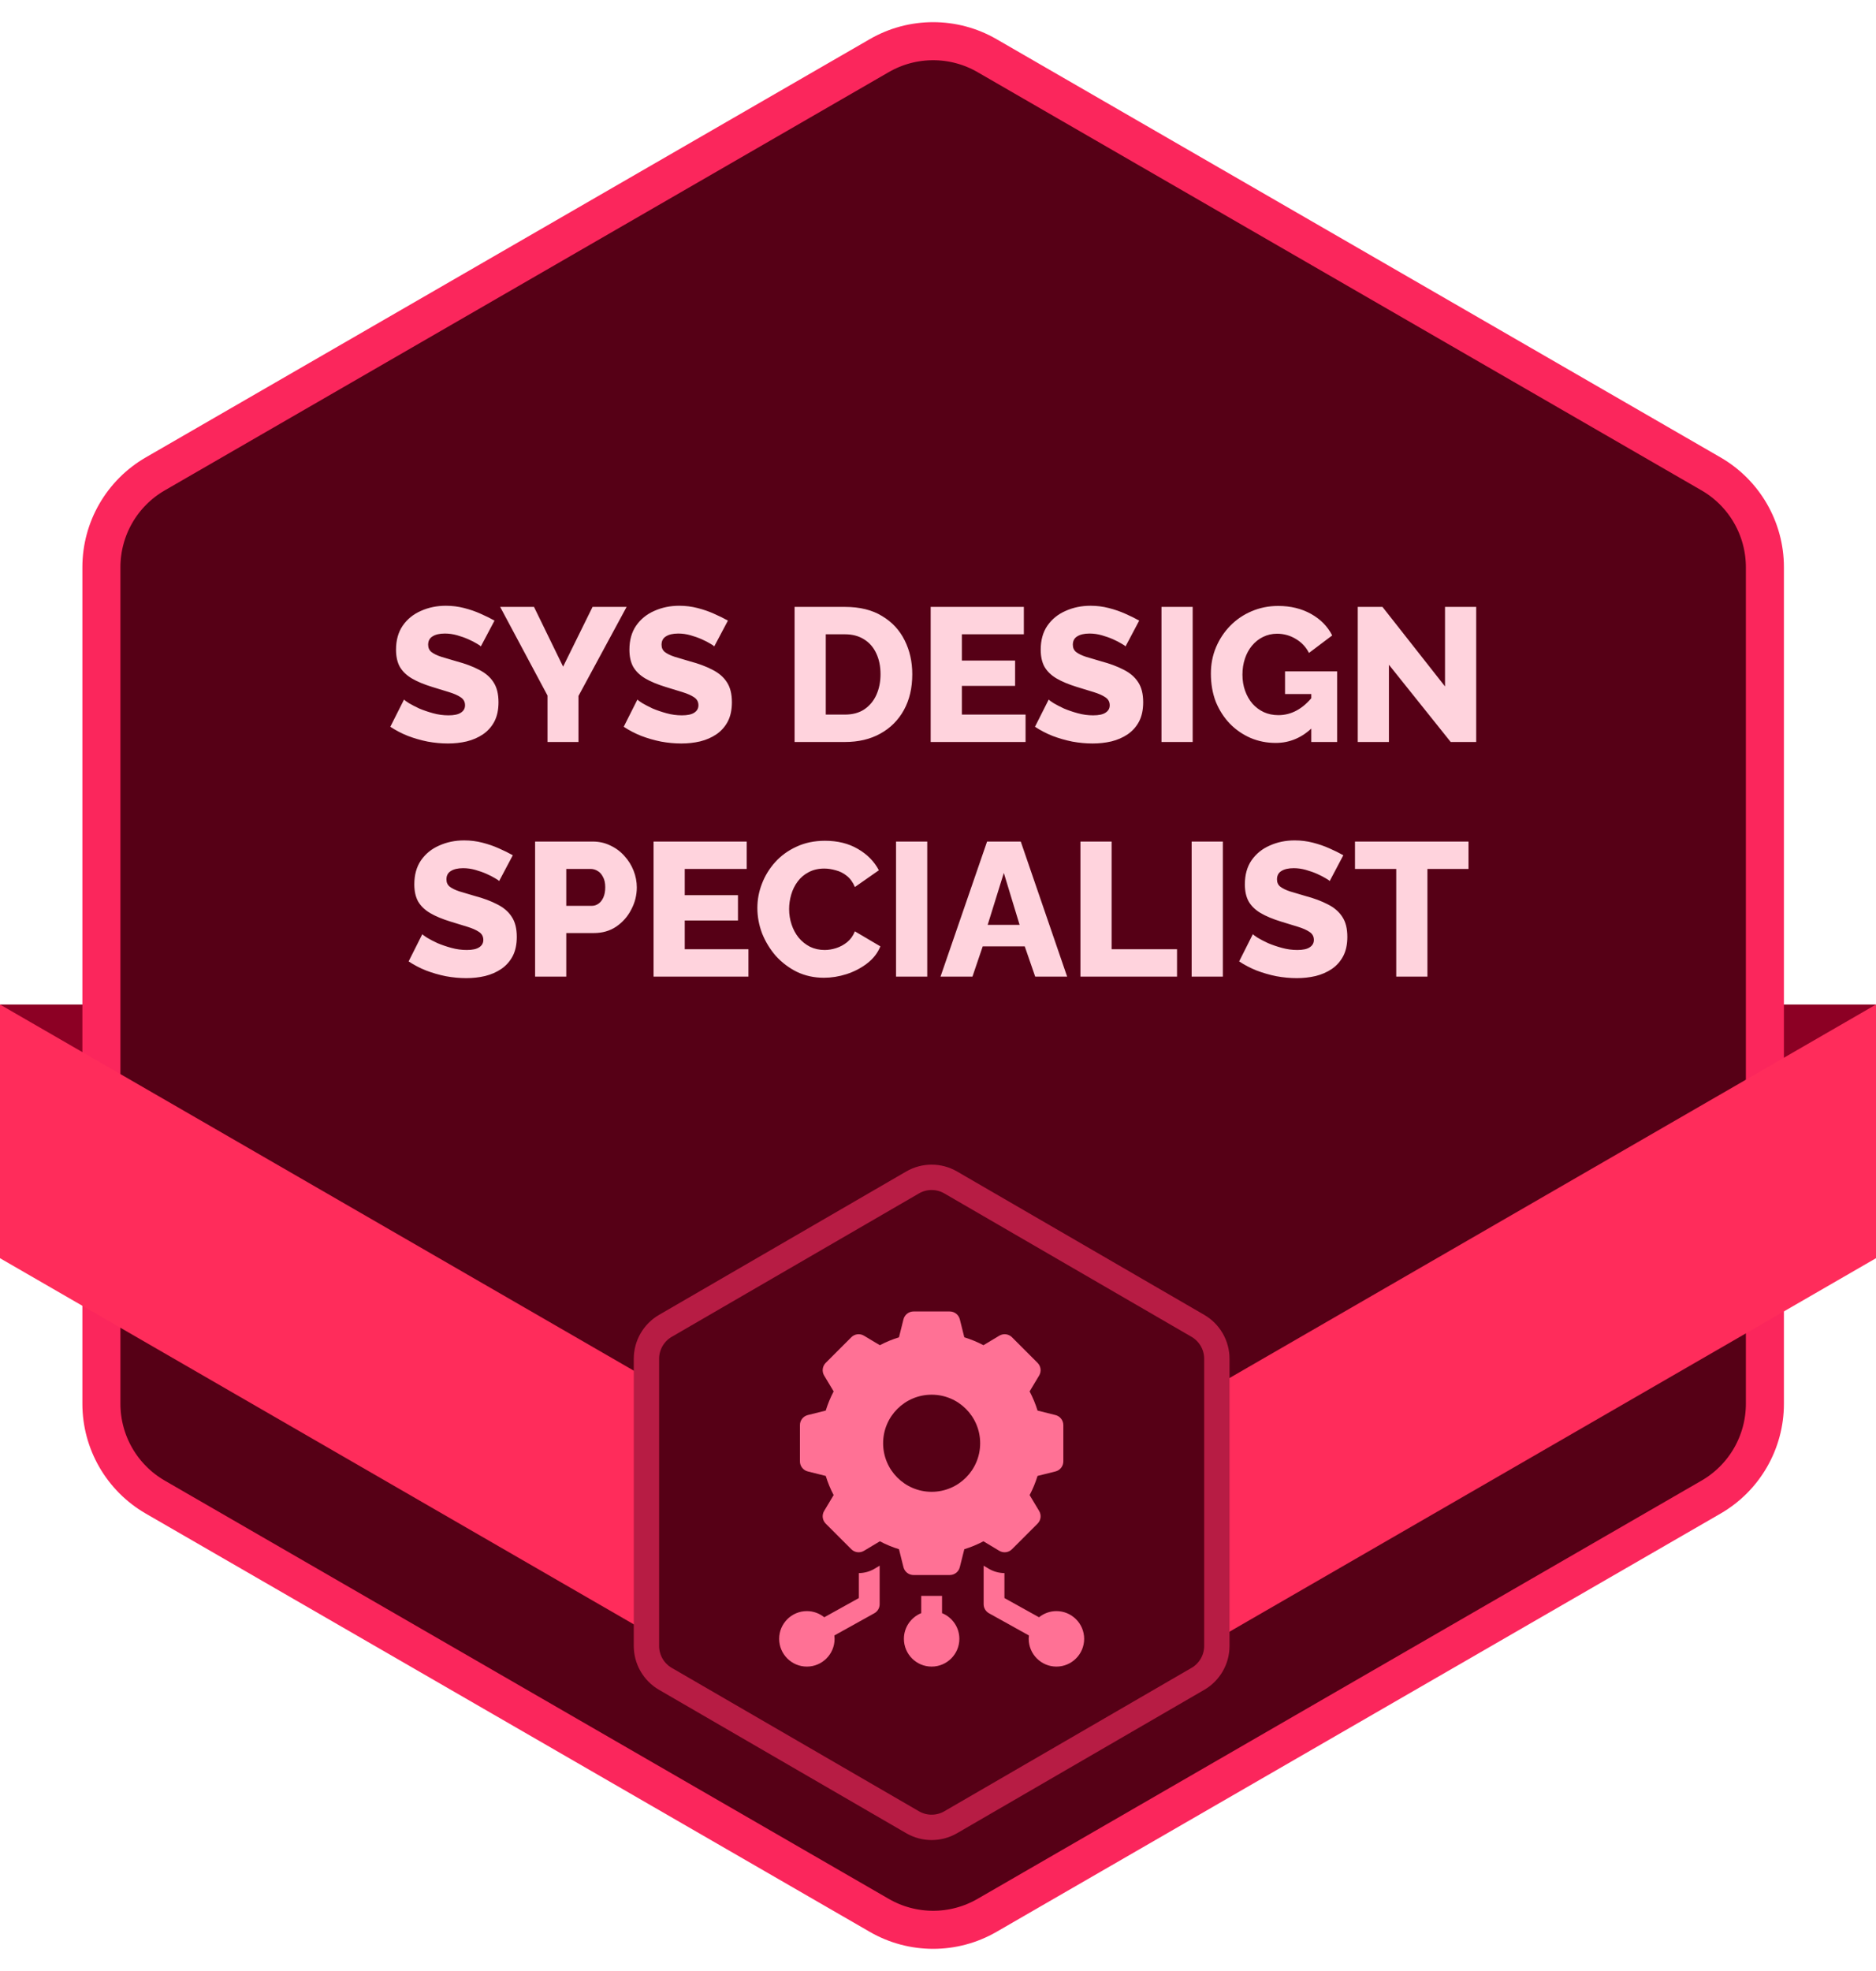
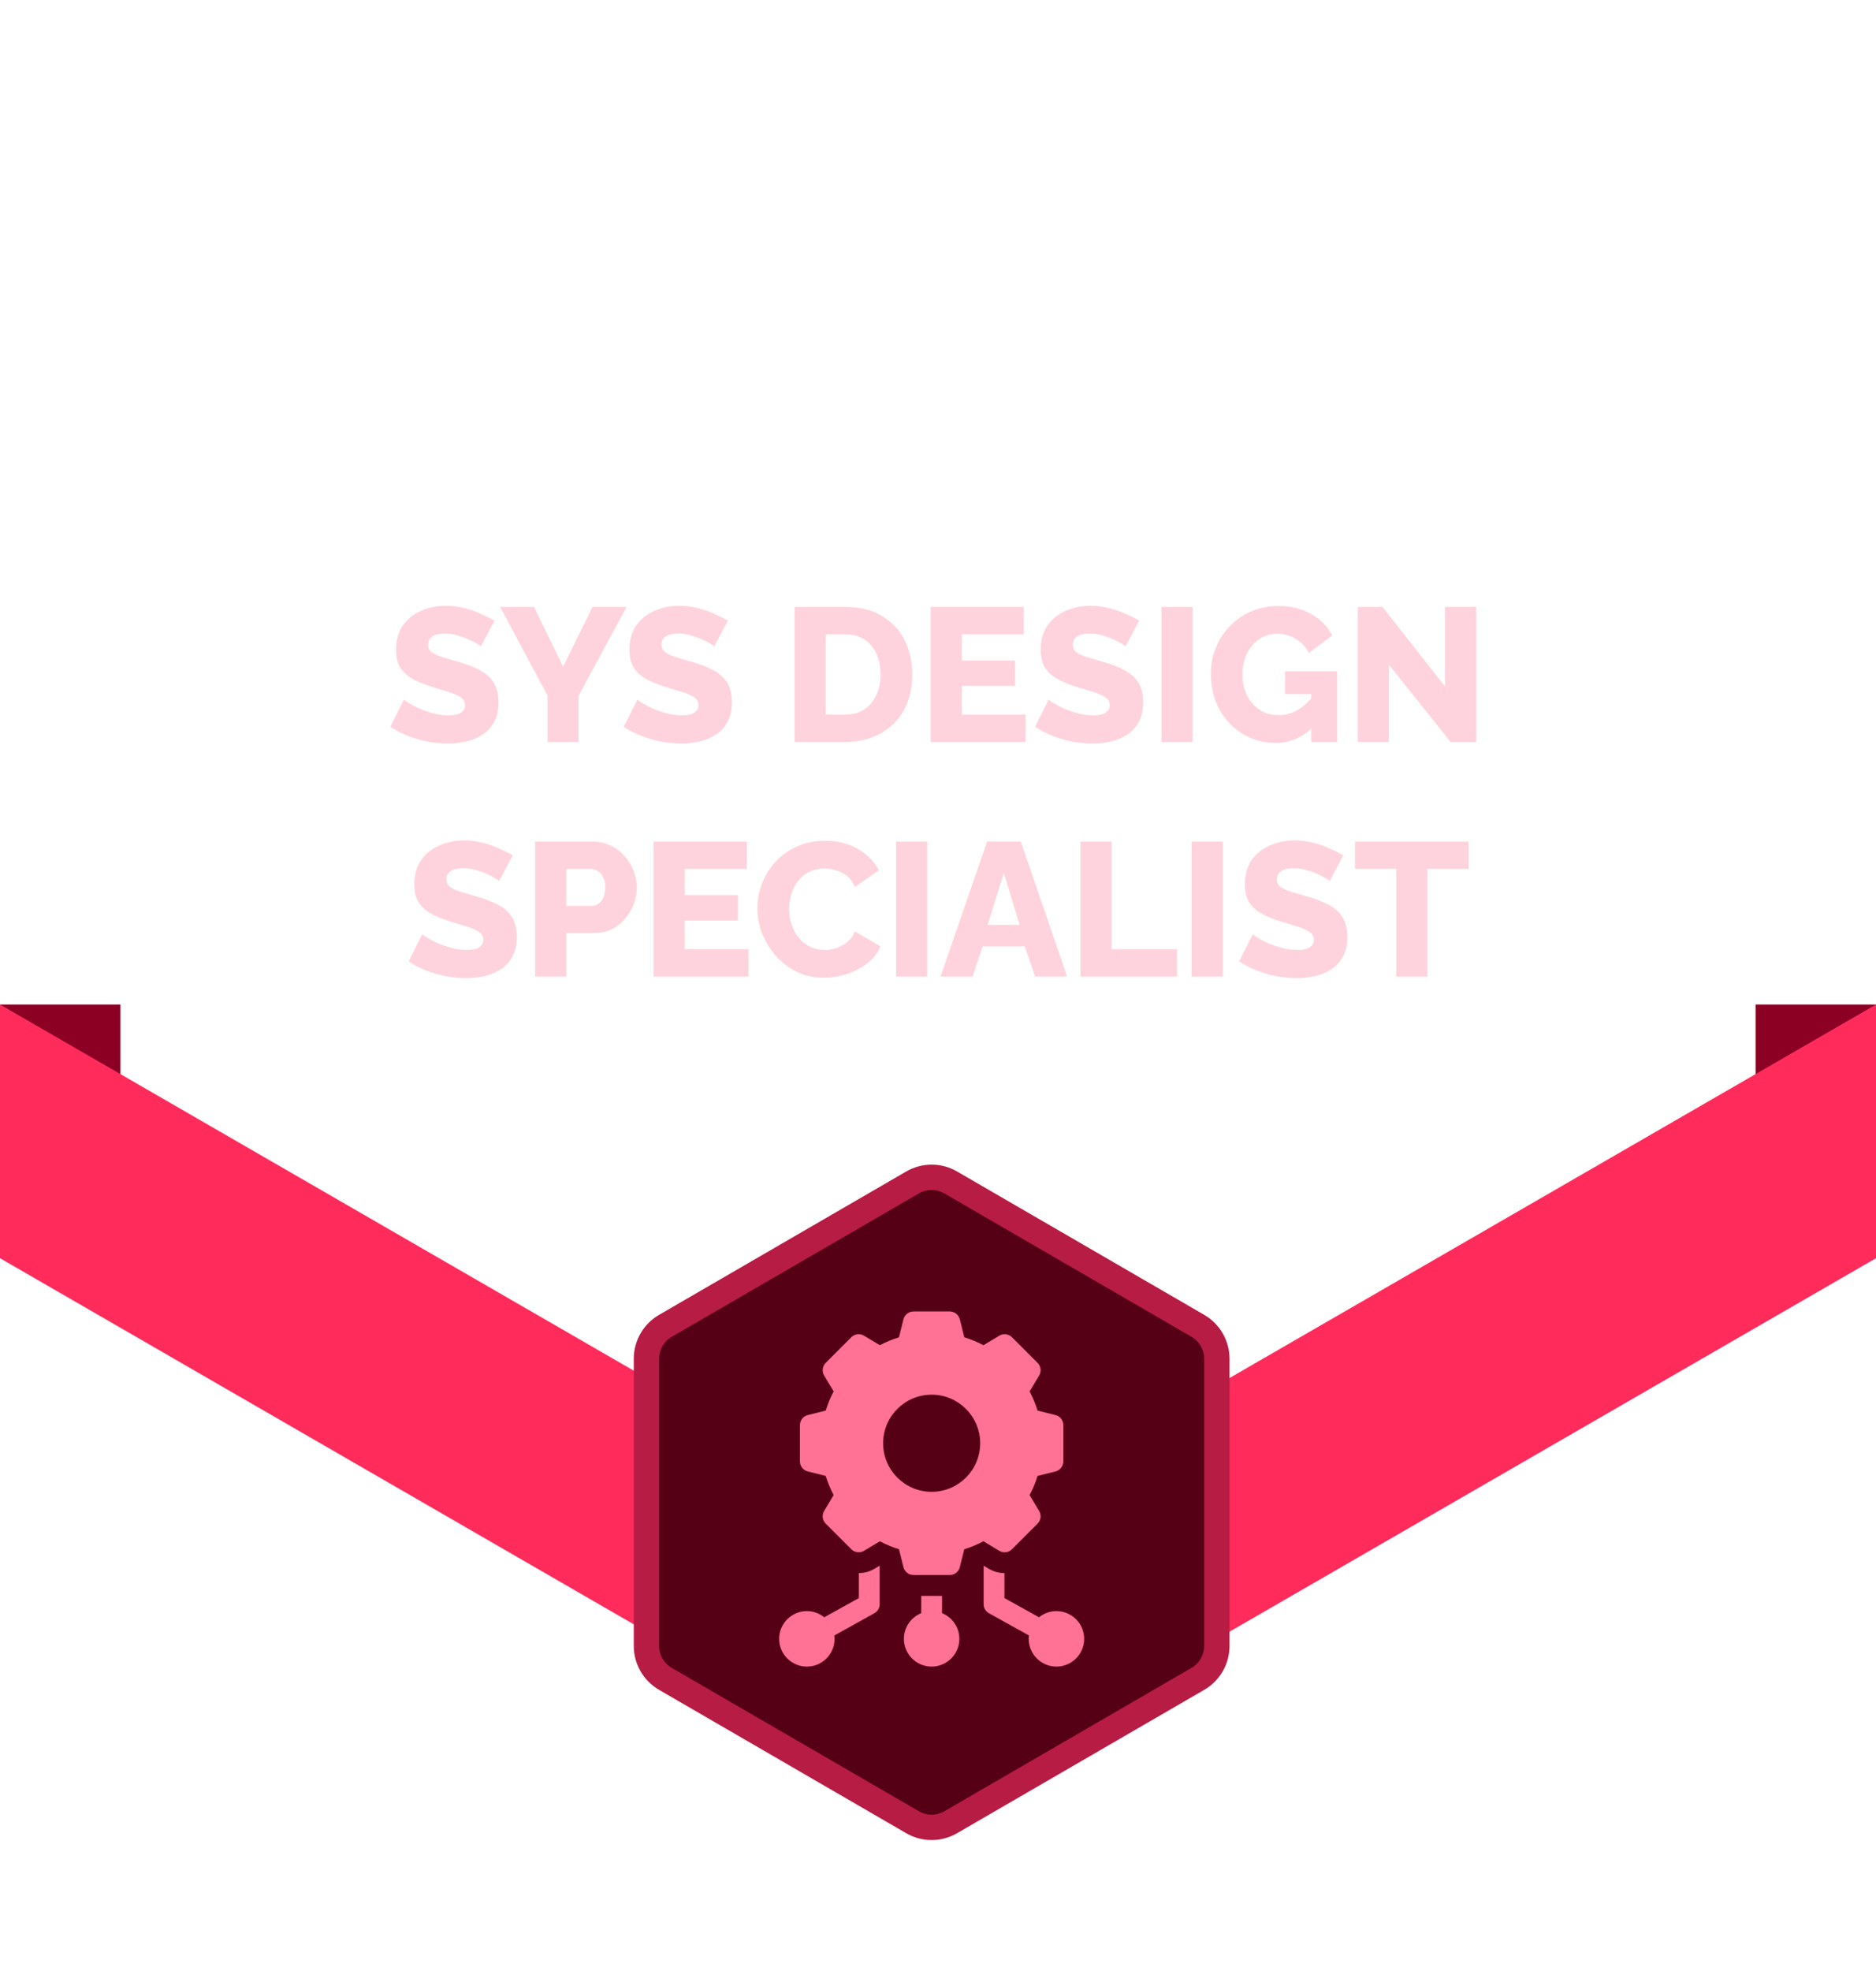
<svg xmlns="http://www.w3.org/2000/svg" width="80" height="84" viewBox="0 0 80 84" fill="none">
  <g clip-path="url(#clip0_976_15007)">
    <rect y="42.811" width="5.135" height="8.649" fill="#8C0024" />
    <rect x="74.865" y="42.811" width="5.135" height="8.649" fill="#8C0024" />
-     <path d="M75.262 59.825C75.262 61.467 74.386 62.983 72.964 63.804L42.09 81.629C40.669 82.45 38.917 82.45 37.496 81.629L6.622 63.804C5.2 62.983 4.324 61.467 4.324 59.825V24.175C4.324 22.533 5.2 21.017 6.622 20.196L37.496 2.371C38.917 1.55 40.669 1.55 42.09 2.371L72.964 20.196C74.386 21.017 75.262 22.533 75.262 24.175V59.825Z" fill="#560016" stroke="#FB265C" stroke-width="1.622" />
    <path d="M20.504 27.551C20.488 27.524 20.431 27.484 20.334 27.43C20.237 27.37 20.115 27.308 19.969 27.243C19.823 27.178 19.664 27.122 19.491 27.073C19.318 27.024 19.145 27 18.972 27C18.745 27 18.569 27.041 18.445 27.122C18.32 27.197 18.258 27.316 18.258 27.478C18.258 27.608 18.304 27.711 18.396 27.786C18.493 27.862 18.631 27.93 18.81 27.989C18.988 28.043 19.207 28.108 19.466 28.184C19.834 28.281 20.153 28.4 20.423 28.541C20.693 28.676 20.899 28.851 21.039 29.067C21.185 29.284 21.258 29.57 21.258 29.927C21.258 30.251 21.199 30.527 21.08 30.754C20.961 30.976 20.799 31.157 20.593 31.297C20.393 31.432 20.164 31.532 19.904 31.597C19.645 31.657 19.377 31.686 19.102 31.686C18.82 31.686 18.531 31.659 18.234 31.605C17.942 31.546 17.661 31.465 17.391 31.362C17.12 31.254 16.872 31.124 16.645 30.973L17.229 29.814C17.25 29.84 17.32 29.892 17.439 29.968C17.558 30.038 17.704 30.113 17.877 30.195C18.056 30.27 18.253 30.338 18.469 30.397C18.685 30.457 18.904 30.486 19.126 30.486C19.364 30.486 19.539 30.449 19.653 30.373C19.772 30.297 19.831 30.192 19.831 30.057C19.831 29.911 19.769 29.797 19.645 29.716C19.526 29.635 19.361 29.562 19.15 29.497C18.945 29.432 18.707 29.359 18.437 29.278C18.085 29.17 17.793 29.049 17.561 28.913C17.334 28.778 17.164 28.613 17.05 28.419C16.942 28.224 16.888 27.981 16.888 27.689C16.888 27.284 16.983 26.943 17.172 26.668C17.366 26.386 17.626 26.176 17.95 26.035C18.274 25.889 18.629 25.816 19.012 25.816C19.283 25.816 19.542 25.849 19.791 25.913C20.045 25.978 20.28 26.059 20.496 26.157C20.718 26.254 20.915 26.351 21.088 26.449L20.504 27.551ZM22.772 25.865L24.013 28.411L25.269 25.865H26.721L24.669 29.659V31.622H23.348V29.643L21.329 25.865H22.772ZM30.457 27.551C30.441 27.524 30.384 27.484 30.287 27.43C30.19 27.37 30.068 27.308 29.922 27.243C29.776 27.178 29.617 27.122 29.444 27.073C29.271 27.024 29.098 27 28.925 27C28.698 27 28.522 27.041 28.398 27.122C28.273 27.197 28.211 27.316 28.211 27.478C28.211 27.608 28.257 27.711 28.349 27.786C28.447 27.862 28.584 27.93 28.763 27.989C28.941 28.043 29.16 28.108 29.419 28.184C29.787 28.281 30.106 28.4 30.376 28.541C30.646 28.676 30.852 28.851 30.992 29.067C31.138 29.284 31.211 29.57 31.211 29.927C31.211 30.251 31.152 30.527 31.033 30.754C30.914 30.976 30.752 31.157 30.547 31.297C30.346 31.432 30.117 31.532 29.857 31.597C29.598 31.657 29.33 31.686 29.055 31.686C28.773 31.686 28.484 31.659 28.187 31.605C27.895 31.546 27.614 31.465 27.344 31.362C27.073 31.254 26.825 31.124 26.598 30.973L27.182 29.814C27.203 29.84 27.273 29.892 27.392 29.968C27.511 30.038 27.657 30.113 27.83 30.195C28.009 30.27 28.206 30.338 28.422 30.397C28.638 30.457 28.857 30.486 29.079 30.486C29.317 30.486 29.492 30.449 29.606 30.373C29.725 30.297 29.784 30.192 29.784 30.057C29.784 29.911 29.722 29.797 29.598 29.716C29.479 29.635 29.314 29.562 29.103 29.497C28.898 29.432 28.66 29.359 28.39 29.278C28.038 29.17 27.747 29.049 27.514 28.913C27.287 28.778 27.117 28.613 27.003 28.419C26.895 28.224 26.841 27.981 26.841 27.689C26.841 27.284 26.936 26.943 27.125 26.668C27.319 26.386 27.579 26.176 27.903 26.035C28.227 25.889 28.582 25.816 28.965 25.816C29.236 25.816 29.495 25.849 29.744 25.913C29.998 25.978 30.233 26.059 30.449 26.157C30.671 26.254 30.868 26.351 31.041 26.449L30.457 27.551ZM33.884 31.622V25.865H36.033C36.665 25.865 37.192 25.995 37.614 26.254C38.041 26.508 38.362 26.854 38.579 27.292C38.795 27.724 38.903 28.205 38.903 28.735C38.903 29.319 38.784 29.827 38.546 30.259C38.308 30.692 37.973 31.027 37.541 31.265C37.114 31.503 36.611 31.622 36.033 31.622H33.884ZM37.549 28.735C37.549 28.4 37.489 28.105 37.37 27.851C37.252 27.592 37.079 27.392 36.852 27.251C36.625 27.105 36.352 27.032 36.033 27.032H35.214V30.454H36.033C36.357 30.454 36.63 30.381 36.852 30.235C37.079 30.084 37.252 29.878 37.37 29.619C37.489 29.354 37.549 29.059 37.549 28.735ZM43.734 30.454V31.622H39.688V25.865H43.661V27.032H41.018V28.151H43.288V29.23H41.018V30.454H43.734ZM47.996 27.551C47.98 27.524 47.923 27.484 47.825 27.43C47.728 27.37 47.607 27.308 47.461 27.243C47.315 27.178 47.155 27.122 46.982 27.073C46.809 27.024 46.636 27 46.463 27C46.236 27 46.061 27.041 45.936 27.122C45.812 27.197 45.75 27.316 45.75 27.478C45.75 27.608 45.796 27.711 45.888 27.786C45.985 27.862 46.123 27.93 46.301 27.989C46.48 28.043 46.699 28.108 46.958 28.184C47.325 28.281 47.644 28.4 47.915 28.541C48.185 28.676 48.39 28.851 48.531 29.067C48.677 29.284 48.75 29.57 48.75 29.927C48.75 30.251 48.69 30.527 48.572 30.754C48.453 30.976 48.29 31.157 48.085 31.297C47.885 31.432 47.655 31.532 47.396 31.597C47.136 31.657 46.869 31.686 46.593 31.686C46.312 31.686 46.023 31.659 45.725 31.605C45.434 31.546 45.153 31.465 44.882 31.362C44.612 31.254 44.363 31.124 44.136 30.973L44.72 29.814C44.742 29.84 44.812 29.892 44.931 29.968C45.05 30.038 45.196 30.113 45.369 30.195C45.547 30.27 45.744 30.338 45.961 30.397C46.177 30.457 46.396 30.486 46.617 30.486C46.855 30.486 47.031 30.449 47.144 30.373C47.263 30.297 47.323 30.192 47.323 30.057C47.323 29.911 47.261 29.797 47.136 29.716C47.017 29.635 46.853 29.562 46.642 29.497C46.436 29.432 46.199 29.359 45.928 29.278C45.577 29.17 45.285 29.049 45.053 28.913C44.825 28.778 44.655 28.613 44.542 28.419C44.434 28.224 44.38 27.981 44.38 27.689C44.38 27.284 44.474 26.943 44.663 26.668C44.858 26.386 45.117 26.176 45.442 26.035C45.766 25.889 46.12 25.816 46.504 25.816C46.774 25.816 47.034 25.849 47.282 25.913C47.536 25.978 47.772 26.059 47.988 26.157C48.209 26.254 48.407 26.351 48.58 26.449L47.996 27.551ZM49.53 31.622V25.865H50.86V31.622H49.53ZM54.401 31.662C54.023 31.662 53.666 31.592 53.331 31.451C52.996 31.305 52.702 31.103 52.447 30.843C52.193 30.578 51.993 30.267 51.847 29.911C51.707 29.549 51.637 29.146 51.637 28.703C51.637 28.303 51.71 27.93 51.856 27.584C52.002 27.238 52.204 26.932 52.464 26.668C52.723 26.403 53.026 26.197 53.372 26.051C53.723 25.9 54.102 25.824 54.507 25.824C55.037 25.824 55.504 25.938 55.91 26.165C56.315 26.392 56.615 26.697 56.81 27.081L55.82 27.827C55.691 27.573 55.502 27.373 55.253 27.227C55.01 27.081 54.745 27.008 54.458 27.008C54.242 27.008 54.042 27.054 53.858 27.146C53.68 27.232 53.523 27.357 53.388 27.519C53.258 27.676 53.158 27.859 53.088 28.07C53.018 28.281 52.983 28.508 52.983 28.751C52.983 29 53.02 29.23 53.096 29.441C53.172 29.651 53.277 29.835 53.412 29.992C53.547 30.143 53.707 30.262 53.891 30.349C54.08 30.435 54.288 30.478 54.515 30.478C54.791 30.478 55.053 30.411 55.301 30.276C55.556 30.135 55.788 29.93 55.999 29.659V30.973C55.539 31.432 55.007 31.662 54.401 31.662ZM55.918 29.578H54.799V28.613H57.02V31.622H55.918V29.578ZM59.229 28.33V31.622H57.9V25.865H58.954L61.621 29.254V25.865H62.951V31.622H61.864L59.229 28.33ZM21.284 37.551C21.268 37.524 21.211 37.484 21.114 37.43C21.017 37.37 20.895 37.308 20.749 37.243C20.603 37.178 20.444 37.122 20.271 37.073C20.098 37.024 19.925 37 19.752 37C19.525 37 19.349 37.041 19.225 37.122C19.1 37.197 19.038 37.316 19.038 37.478C19.038 37.608 19.084 37.711 19.176 37.786C19.273 37.862 19.411 37.93 19.59 37.989C19.768 38.043 19.987 38.108 20.246 38.184C20.614 38.281 20.933 38.4 21.203 38.541C21.473 38.676 21.679 38.851 21.819 39.068C21.965 39.284 22.038 39.57 22.038 39.927C22.038 40.251 21.979 40.527 21.86 40.754C21.741 40.976 21.579 41.157 21.373 41.297C21.173 41.432 20.944 41.532 20.684 41.597C20.425 41.657 20.157 41.686 19.881 41.686C19.6 41.686 19.311 41.659 19.014 41.605C18.722 41.546 18.441 41.465 18.171 41.362C17.9 41.254 17.652 41.124 17.425 40.973L18.009 39.813C18.03 39.84 18.1 39.892 18.219 39.968C18.338 40.038 18.484 40.114 18.657 40.195C18.835 40.27 19.033 40.338 19.249 40.397C19.465 40.457 19.684 40.486 19.906 40.486C20.144 40.486 20.319 40.449 20.433 40.373C20.552 40.297 20.611 40.192 20.611 40.057C20.611 39.911 20.549 39.797 20.425 39.716C20.306 39.635 20.141 39.562 19.93 39.497C19.725 39.432 19.487 39.359 19.217 39.278C18.865 39.17 18.573 39.049 18.341 38.913C18.114 38.778 17.944 38.614 17.83 38.419C17.722 38.224 17.668 37.981 17.668 37.689C17.668 37.284 17.763 36.943 17.952 36.667C18.146 36.386 18.406 36.176 18.73 36.035C19.054 35.889 19.409 35.816 19.792 35.816C20.063 35.816 20.322 35.849 20.571 35.913C20.825 35.978 21.06 36.059 21.276 36.157C21.498 36.254 21.695 36.351 21.868 36.449L21.284 37.551ZM22.819 41.622V35.865H25.275C25.551 35.865 25.802 35.922 26.029 36.035C26.262 36.143 26.462 36.292 26.629 36.481C26.797 36.665 26.927 36.873 27.018 37.105C27.11 37.338 27.156 37.576 27.156 37.819C27.156 38.149 27.078 38.462 26.921 38.759C26.77 39.057 26.556 39.3 26.281 39.489C26.01 39.673 25.689 39.765 25.316 39.765H24.148V41.622H22.819ZM24.148 38.605H25.235C25.337 38.605 25.432 38.576 25.518 38.516C25.605 38.457 25.675 38.367 25.729 38.249C25.783 38.13 25.81 37.984 25.81 37.811C25.81 37.632 25.778 37.486 25.713 37.373C25.654 37.254 25.575 37.167 25.478 37.114C25.386 37.059 25.289 37.032 25.186 37.032H24.148V38.605ZM31.916 40.454V41.622H27.87V35.865H31.843V37.032H29.2V38.151H31.47V39.23H29.2V40.454H31.916ZM32.297 38.695C32.297 38.343 32.361 38 32.491 37.665C32.621 37.324 32.81 37.016 33.059 36.74C33.307 36.465 33.61 36.246 33.967 36.084C34.324 35.916 34.729 35.832 35.183 35.832C35.724 35.832 36.191 35.949 36.586 36.181C36.986 36.413 37.283 36.716 37.478 37.089L36.456 37.803C36.37 37.597 36.253 37.438 36.107 37.324C35.967 37.211 35.81 37.132 35.637 37.089C35.469 37.041 35.307 37.016 35.151 37.016C34.897 37.016 34.675 37.068 34.486 37.17C34.297 37.267 34.14 37.4 34.016 37.568C33.891 37.735 33.799 37.922 33.74 38.127C33.68 38.332 33.651 38.538 33.651 38.743C33.651 38.97 33.686 39.189 33.756 39.4C33.826 39.611 33.926 39.797 34.056 39.959C34.191 40.122 34.353 40.251 34.542 40.349C34.732 40.441 34.94 40.486 35.167 40.486C35.329 40.486 35.494 40.459 35.661 40.405C35.829 40.351 35.983 40.267 36.124 40.154C36.27 40.035 36.38 39.881 36.456 39.692L37.542 40.332C37.429 40.614 37.242 40.854 36.983 41.054C36.724 41.254 36.429 41.408 36.099 41.516C35.775 41.619 35.453 41.67 35.134 41.67C34.718 41.67 34.334 41.586 33.983 41.419C33.637 41.246 33.337 41.019 33.083 40.738C32.834 40.451 32.64 40.132 32.499 39.781C32.364 39.424 32.297 39.062 32.297 38.695ZM38.211 41.622V35.865H39.541V41.622H38.211ZM42.093 35.865H43.529L45.507 41.622H44.145L43.699 40.332H41.907L41.469 41.622H40.107L42.093 35.865ZM43.48 39.416L42.807 37.203L42.118 39.416H43.48ZM46.074 41.622V35.865H47.404V40.454H50.193V41.622H46.074ZM50.817 41.622V35.865H52.147V41.622H50.817ZM56.702 37.551C56.685 37.524 56.629 37.484 56.532 37.43C56.434 37.37 56.312 37.308 56.167 37.243C56.021 37.178 55.861 37.122 55.688 37.073C55.515 37.024 55.342 37 55.169 37C54.942 37 54.767 37.041 54.642 37.122C54.518 37.197 54.456 37.316 54.456 37.478C54.456 37.608 54.502 37.711 54.594 37.786C54.691 37.862 54.829 37.93 55.007 37.989C55.185 38.043 55.404 38.108 55.664 38.184C56.032 38.281 56.35 38.4 56.621 38.541C56.891 38.676 57.096 38.851 57.237 39.068C57.383 39.284 57.456 39.57 57.456 39.927C57.456 40.251 57.396 40.527 57.277 40.754C57.158 40.976 56.996 41.157 56.791 41.297C56.591 41.432 56.361 41.532 56.102 41.597C55.842 41.657 55.575 41.686 55.299 41.686C55.018 41.686 54.729 41.659 54.431 41.605C54.14 41.546 53.858 41.465 53.588 41.362C53.318 41.254 53.069 41.124 52.842 40.973L53.426 39.813C53.448 39.84 53.518 39.892 53.637 39.968C53.756 40.038 53.902 40.114 54.075 40.195C54.253 40.27 54.45 40.338 54.667 40.397C54.883 40.457 55.102 40.486 55.323 40.486C55.561 40.486 55.737 40.449 55.85 40.373C55.969 40.297 56.029 40.192 56.029 40.057C56.029 39.911 55.967 39.797 55.842 39.716C55.723 39.635 55.559 39.562 55.348 39.497C55.142 39.432 54.904 39.359 54.634 39.278C54.283 39.17 53.991 39.049 53.758 38.913C53.532 38.778 53.361 38.614 53.248 38.419C53.14 38.224 53.086 37.981 53.086 37.689C53.086 37.284 53.18 36.943 53.369 36.667C53.564 36.386 53.823 36.176 54.148 36.035C54.472 35.889 54.826 35.816 55.21 35.816C55.48 35.816 55.74 35.849 55.988 35.913C56.242 35.978 56.477 36.059 56.694 36.157C56.915 36.254 57.112 36.351 57.285 36.449L56.702 37.551ZM62.623 37.032H60.871V41.622H59.541V37.032H57.782V35.865H62.623V37.032Z" fill="#FFD3DD" />
    <rect width="46.188" height="10.811" transform="matrix(0.866 0.5 -2.20305e-08 1 0 42.811)" fill="#FF2C5B" />
    <rect width="46.181" height="10.811" transform="matrix(-0.866 0.5 2.20431e-08 1 80 42.811)" fill="#FF2C5B" />
    <path d="M51.891 70.146C51.891 70.725 51.583 71.259 51.083 71.549L40.542 77.66C40.039 77.952 39.419 77.952 38.916 77.66L28.375 71.549C27.875 71.259 27.567 70.725 27.567 70.146V57.908C27.567 57.33 27.875 56.795 28.375 56.505L38.916 50.394C39.419 50.102 40.039 50.102 40.542 50.394L51.083 56.505C51.583 56.795 51.891 57.33 51.891 57.908V70.146Z" fill="#560016" stroke="#B71C44" stroke-width="1.081" />
    <g clip-path="url(#clip1_976_15007)">
      <path d="M36.625 67.042V68.106L35.15 68.925C34.947 68.761 34.689 68.662 34.408 68.662C33.756 68.662 33.226 69.192 33.226 69.844C33.226 70.496 33.756 71.027 34.408 71.027C35.06 71.027 35.59 70.496 35.59 69.844C35.59 69.796 35.587 69.747 35.581 69.7L37.284 68.754C37.425 68.676 37.512 68.528 37.512 68.367V66.726L37.301 66.852C37.097 66.975 36.863 67.04 36.625 67.042Z" fill="#FF7195" />
      <path d="M40.172 68.749V68.012H39.285V68.749C38.852 68.924 38.546 69.349 38.546 69.844C38.546 70.496 39.076 71.027 39.728 71.027C40.38 71.027 40.911 70.496 40.911 69.844C40.911 69.349 40.605 68.924 40.172 68.749Z" fill="#FF7195" />
      <path d="M45.05 68.662C44.769 68.662 44.511 68.761 44.308 68.925L42.833 68.106V67.042C42.595 67.04 42.362 66.975 42.157 66.852L41.946 66.726V68.367C41.946 68.528 42.034 68.676 42.174 68.754L43.877 69.7C43.871 69.747 43.868 69.796 43.868 69.844C43.868 70.496 44.398 71.027 45.05 71.027C45.702 71.027 46.233 70.496 46.233 69.844C46.233 69.192 45.702 68.662 45.05 68.662Z" fill="#FF7195" />
      <path d="M43.155 66.025L44.246 64.934C44.39 64.79 44.417 64.567 44.312 64.393L43.907 63.717C44.045 63.458 44.157 63.184 44.245 62.901L45.01 62.71C45.207 62.661 45.345 62.483 45.345 62.28V60.737C45.345 60.533 45.207 60.356 45.01 60.307L44.245 60.116C44.157 59.832 44.044 59.559 43.907 59.299L44.312 58.624C44.417 58.45 44.39 58.226 44.246 58.082L43.155 56.991C43.011 56.847 42.788 56.82 42.613 56.925L41.938 57.33C41.678 57.193 41.405 57.08 41.122 56.993L40.931 56.228C40.881 56.03 40.704 55.892 40.5 55.892H38.957C38.754 55.892 38.577 56.03 38.527 56.228L38.336 56.993C38.053 57.08 37.779 57.193 37.52 57.33L36.844 56.925C36.67 56.82 36.447 56.847 36.303 56.991L35.212 58.082C35.068 58.226 35.041 58.45 35.145 58.624L35.55 59.299C35.413 59.559 35.3 59.832 35.213 60.116L34.448 60.307C34.251 60.356 34.112 60.533 34.112 60.737V62.28C34.112 62.483 34.251 62.661 34.448 62.71L35.213 62.901C35.3 63.184 35.413 63.458 35.55 63.717L35.145 64.393C35.041 64.567 35.068 64.79 35.212 64.934L36.303 66.025C36.447 66.169 36.67 66.197 36.844 66.092L37.52 65.687C37.779 65.824 38.053 65.937 38.336 66.024L38.527 66.789C38.577 66.987 38.754 67.125 38.957 67.125H40.5C40.704 67.125 40.881 66.987 40.93 66.789L41.122 66.024C41.405 65.937 41.678 65.824 41.938 65.687L42.613 66.092C42.788 66.197 43.011 66.169 43.155 66.025ZM39.729 63.578C38.586 63.578 37.66 62.651 37.66 61.508C37.66 60.366 38.586 59.439 39.729 59.439C40.872 59.439 41.798 60.366 41.798 61.508C41.798 62.651 40.872 63.578 39.729 63.578Z" fill="#FF7195" />
    </g>
  </g>
  <defs>
    <clipPath id="clip0_976_15007">
      <rect width="80" height="83.784" fill="white" transform="translate(0 0.108)" />
    </clipPath>
    <clipPath id="clip1_976_15007">
      <rect width="15.135" height="15.135" fill="white" transform="translate(32.161 55.892)" />
    </clipPath>
  </defs>
</svg>